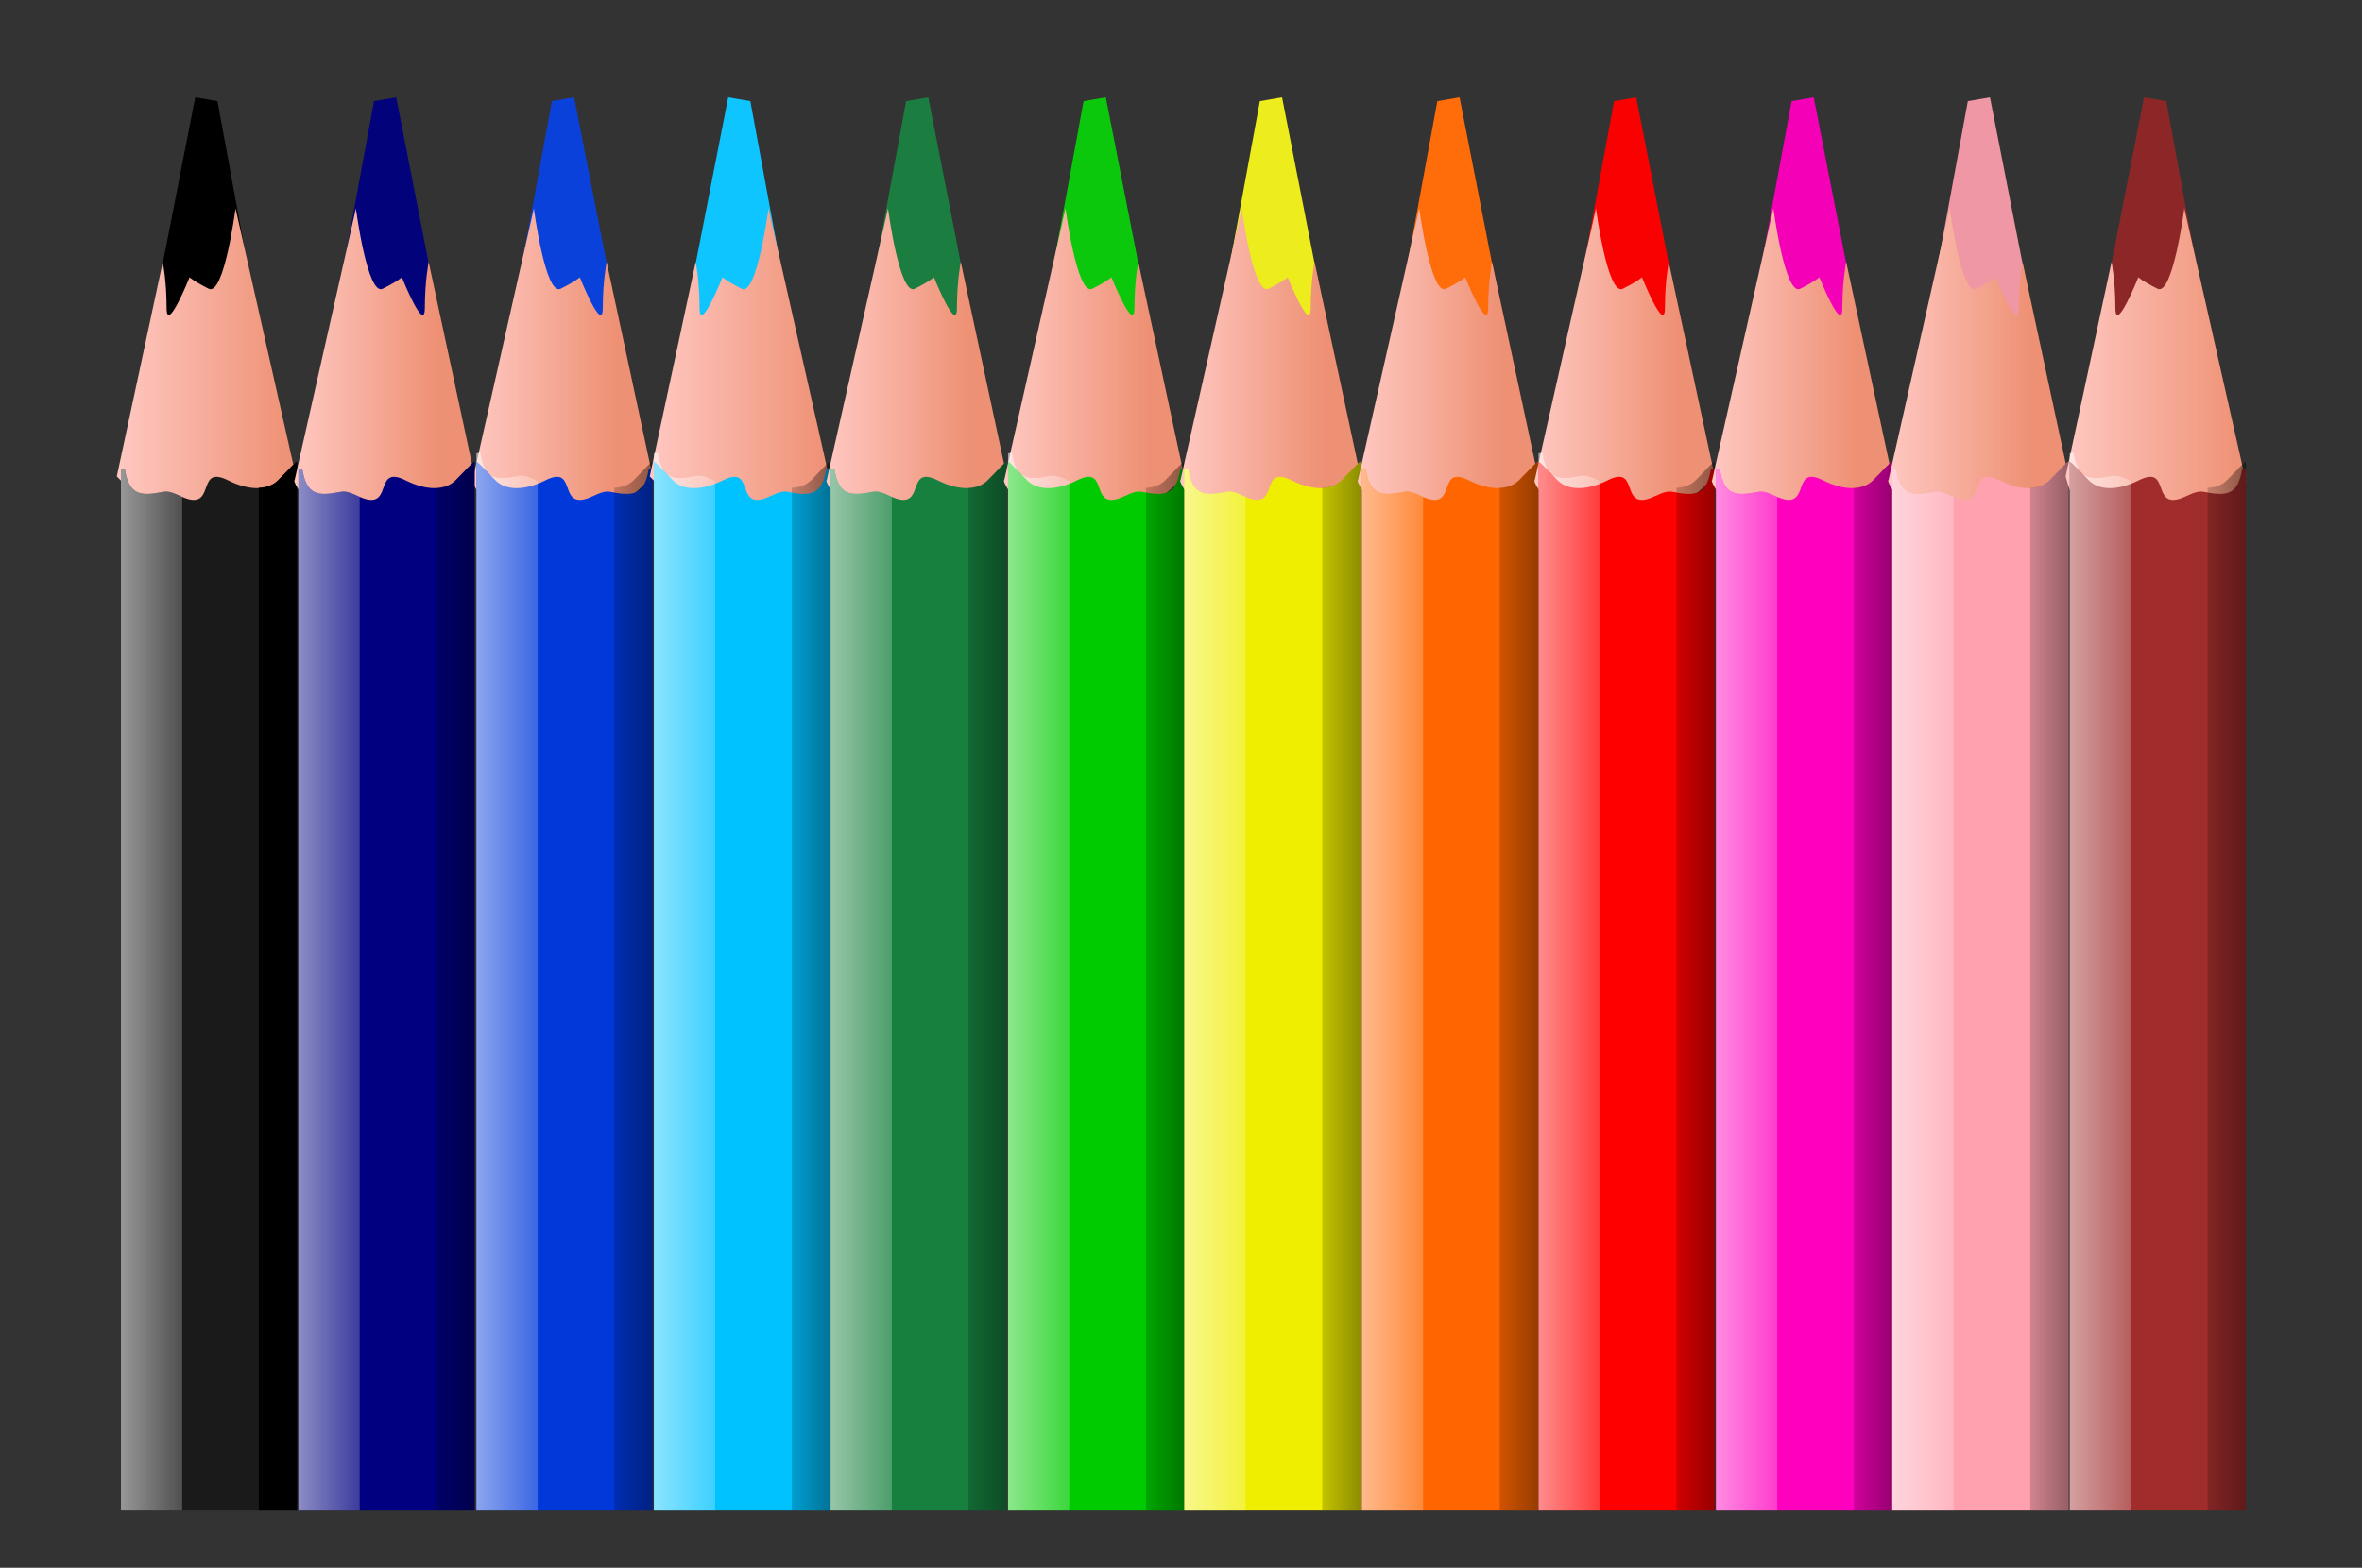
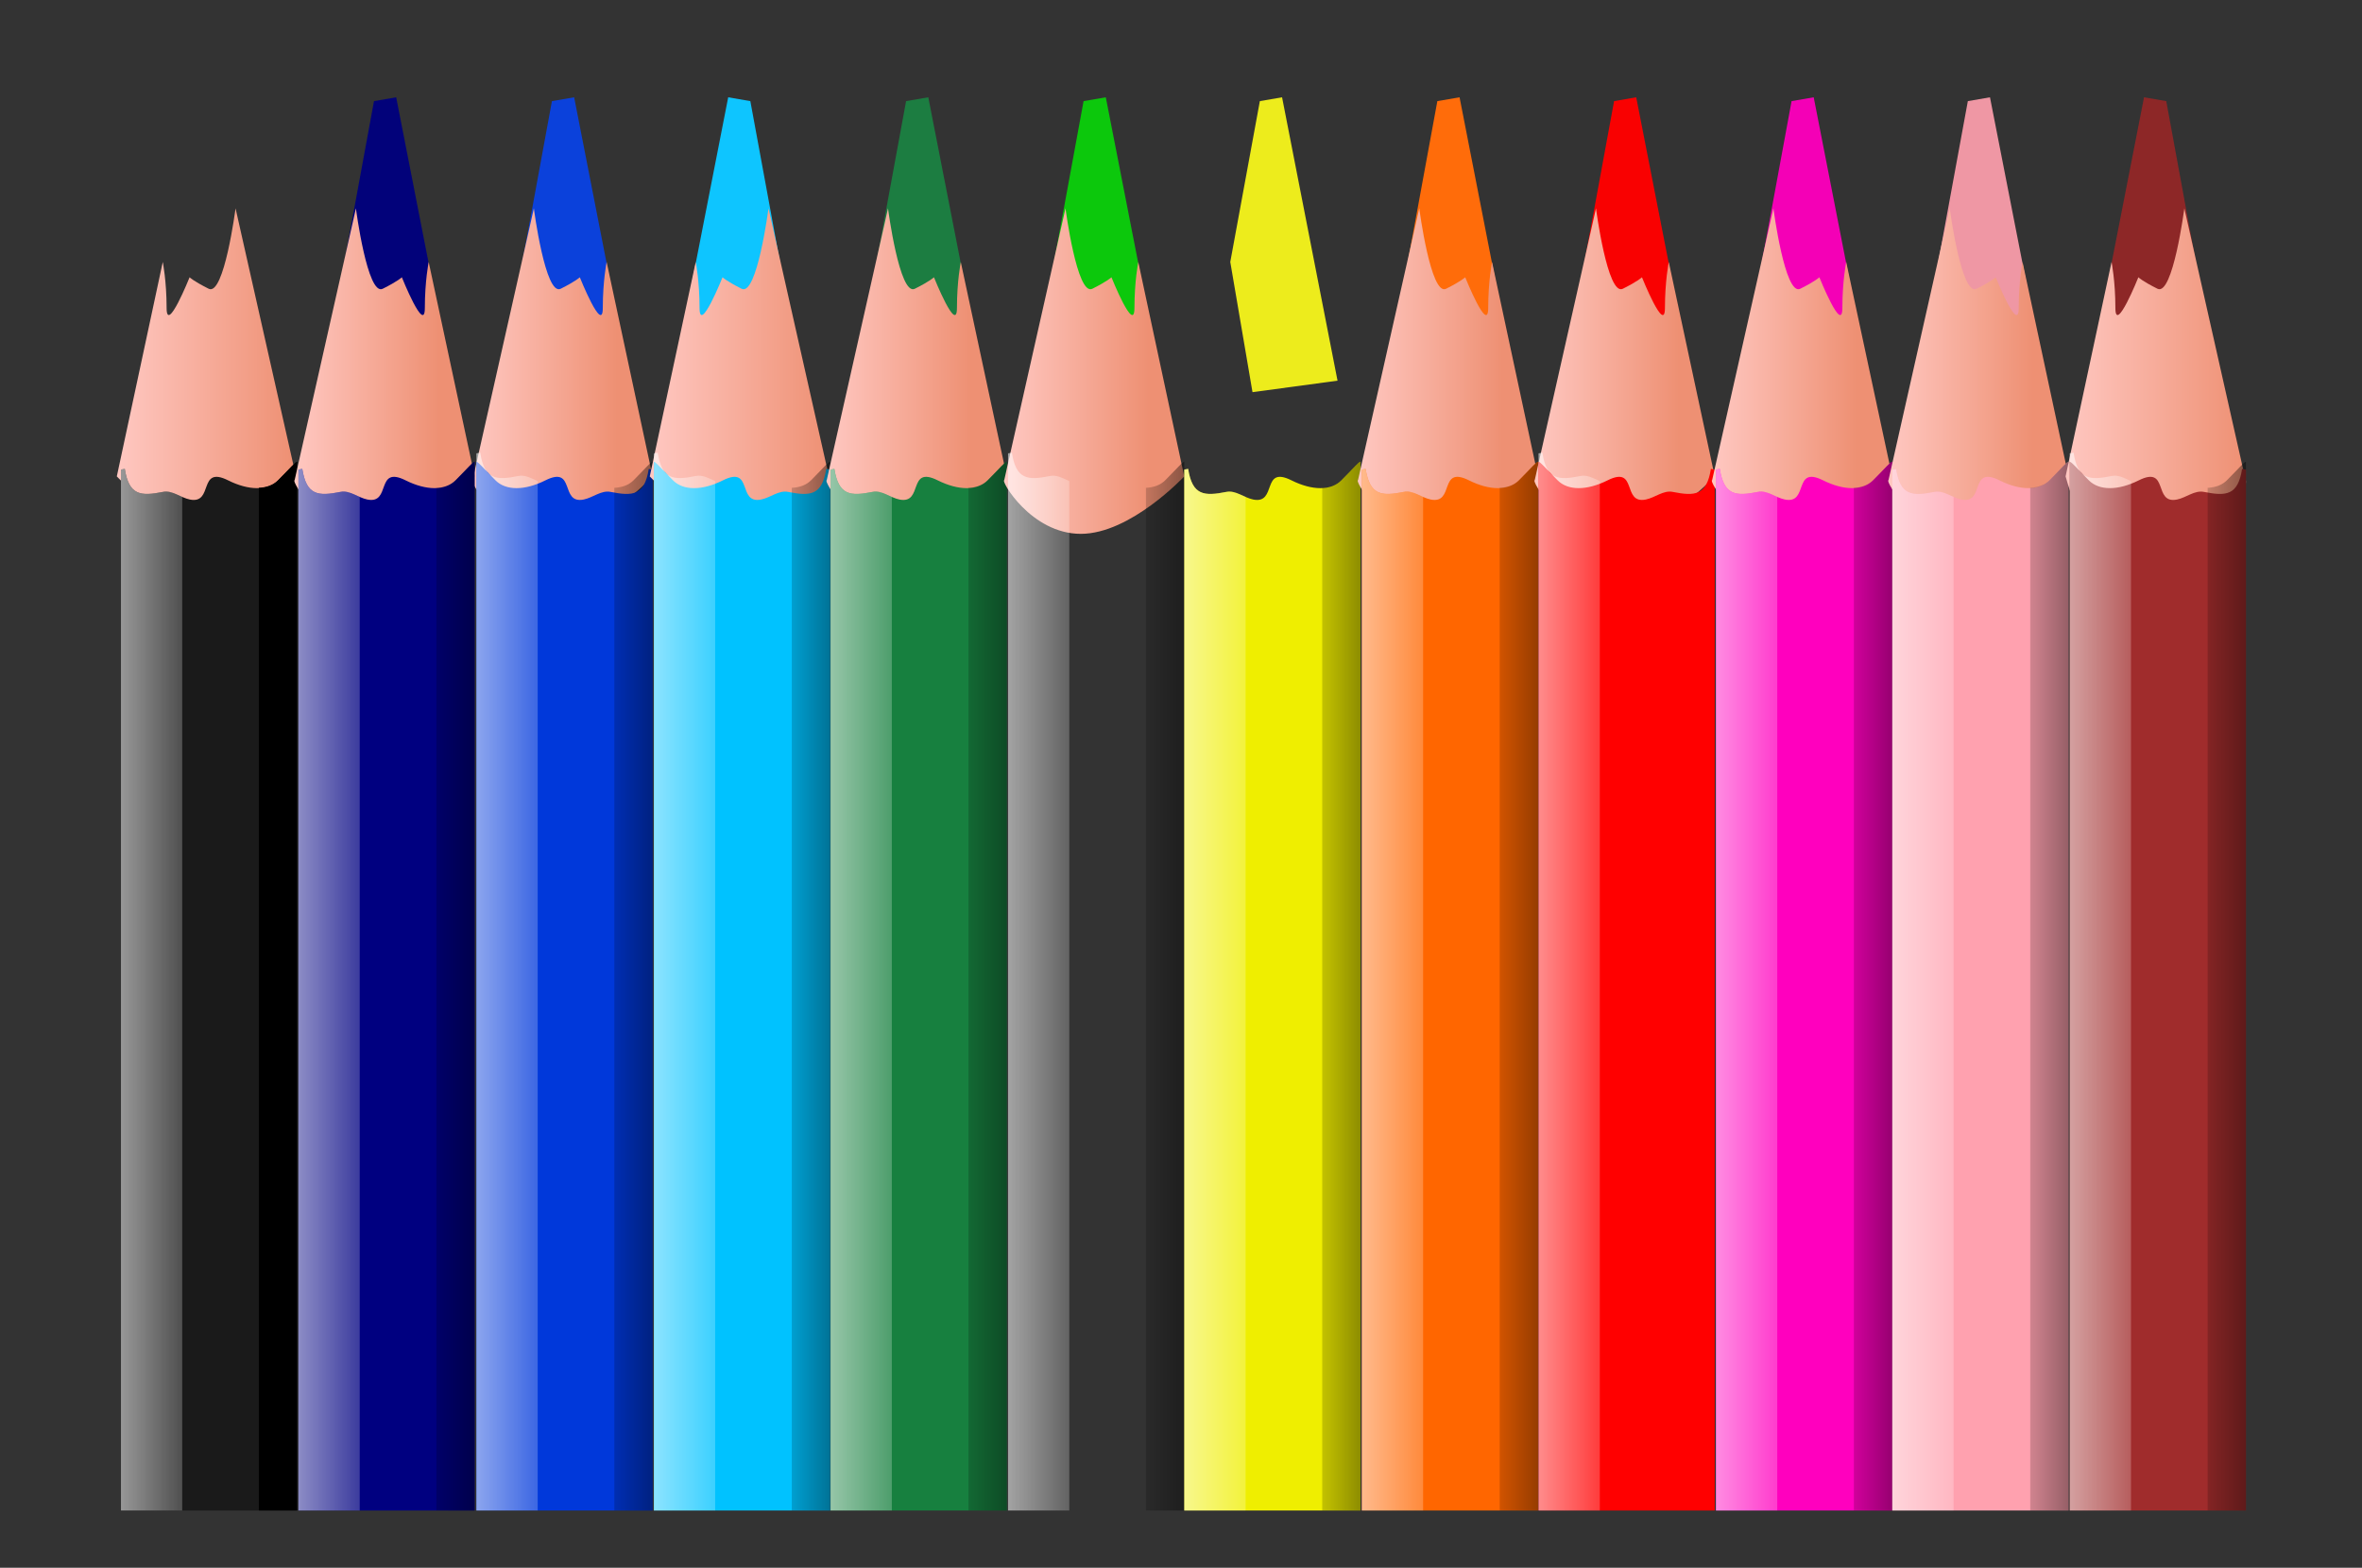
<svg xmlns="http://www.w3.org/2000/svg" xmlns:xlink="http://www.w3.org/1999/xlink" id="svg2" viewBox="0 0 485.93 322.6" version="1.0">
  <rect x="0" y="0" width="485.93" height="322.6" fill="#333333" stroke="none" />
  <defs id="defs4">
    <linearGradient id="linearGradient4147">
      <stop id="stop4149" offset="0" />
      <stop id="stop4151" stop-opacity="0" offset="1" />
    </linearGradient>
    <linearGradient id="linearGradient4134">
      <stop id="stop4136" stop-color="#fff" offset="0" />
      <stop id="stop4138" stop-color="#fff" stop-opacity="0" offset="1" />
    </linearGradient>
    <linearGradient id="linearGradient3152">
      <stop id="stop3154" stop-color="#ee9073" offset="0" />
      <stop id="stop3156" stop-color="#ffc8c2" offset="1" />
    </linearGradient>
    <linearGradient id="linearGradient7535" x1="222.86" xlink:href="#linearGradient3152" gradientUnits="userSpaceOnUse" y1="331.22" gradientTransform="translate(-60 -1.497)" x2="203.95" y2="331.22" />
    <linearGradient id="linearGradient7537" x1="132.98" xlink:href="#linearGradient4134" gradientUnits="userSpaceOnUse" y1="443.86" gradientTransform="matrix(1 0 0 1.016 0 -8.99)" x2="158.5" y2="443.86" />
    <linearGradient id="linearGradient7539" x1="180.55" xlink:href="#linearGradient4147" gradientUnits="userSpaceOnUse" y1="432.36" gradientTransform="translate(0 -1.497)" x2="158.49" y2="432.36" />
    <linearGradient id="linearGradient7541" x1="203.95" xlink:href="#linearGradient3152" gradientUnits="userSpaceOnUse" y1="325.57" gradientTransform="matrix(-1 0 0 1 394.63 -1.497)" x2="227.6" y2="325.57" />
    <linearGradient id="linearGradient7543" x1="132.98" xlink:href="#linearGradient4134" gradientUnits="userSpaceOnUse" y1="443.86" gradientTransform="matrix(1 0 0 1.016 23.169 -8.99)" x2="158.5" y2="443.86" />
    <linearGradient id="linearGradient7545" x1="180.55" xlink:href="#linearGradient4147" gradientUnits="userSpaceOnUse" y1="432.36" gradientTransform="translate(23.169 -1.497)" x2="158.49" y2="432.36" />
    <linearGradient id="linearGradient7547" x1="222.86" xlink:href="#linearGradient3152" gradientUnits="userSpaceOnUse" y1="331.22" gradientTransform="translate(-13.767 -1.497)" x2="203.95" y2="331.22" />
    <linearGradient id="linearGradient7549" x1="132.98" xlink:href="#linearGradient4134" gradientUnits="userSpaceOnUse" y1="443.86" gradientTransform="translate(46.233 -1.497)" x2="158.5" y2="443.86" />
    <linearGradient id="linearGradient7551" x1="180.55" xlink:href="#linearGradient4147" gradientUnits="userSpaceOnUse" y1="432.36" gradientTransform="translate(46.233 -1.497)" x2="158.49" y2="432.36" />
    <linearGradient id="linearGradient7553" x1="222.86" xlink:href="#linearGradient3152" gradientUnits="userSpaceOnUse" y1="331.22" gradientTransform="translate(9.402 -1.497)" x2="203.95" y2="331.22" />
    <linearGradient id="linearGradient7555" x1="132.98" xlink:href="#linearGradient4134" gradientUnits="userSpaceOnUse" y1="443.86" gradientTransform="matrix(1 0 0 1.016 69.402 -8.99)" x2="158.5" y2="443.86" />
    <linearGradient id="linearGradient7557" x1="180.55" xlink:href="#linearGradient4147" gradientUnits="userSpaceOnUse" y1="432.36" gradientTransform="translate(69.402 -1.497)" x2="158.49" y2="432.36" />
    <linearGradient id="linearGradient7559" x1="222.86" xlink:href="#linearGradient3152" gradientUnits="userSpaceOnUse" y1="331.22" gradientTransform="translate(32.413 -1.497)" x2="203.95" y2="331.22" />
    <linearGradient id="linearGradient7561" x1="132.98" xlink:href="#linearGradient4134" gradientUnits="userSpaceOnUse" y1="443.86" gradientTransform="translate(92.413 -1.497)" x2="158.5" y2="443.86" />
    <linearGradient id="linearGradient7563" x1="180.55" xlink:href="#linearGradient4147" gradientUnits="userSpaceOnUse" y1="432.36" gradientTransform="translate(92.413 -1.497)" x2="158.49" y2="432.36" />
    <linearGradient id="linearGradient7565" x1="222.86" xlink:href="#linearGradient3152" gradientUnits="userSpaceOnUse" y1="331.22" gradientTransform="translate(55.582 -1.497)" x2="203.95" y2="331.22" />
    <linearGradient id="linearGradient7567" x1="132.98" xlink:href="#linearGradient4134" gradientUnits="userSpaceOnUse" y1="443.86" gradientTransform="translate(115.58 -1.497)" x2="158.5" y2="443.86" />
    <linearGradient id="linearGradient7569" x1="180.55" xlink:href="#linearGradient4147" gradientUnits="userSpaceOnUse" y1="432.36" gradientTransform="translate(115.58 -1.497)" x2="158.49" y2="432.36" />
    <linearGradient id="linearGradient7571" x1="222.86" xlink:href="#linearGradient3152" gradientUnits="userSpaceOnUse" y1="331.22" gradientTransform="translate(78.646 -1.497)" x2="203.95" y2="331.22" />
    <linearGradient id="linearGradient7573" x1="132.98" xlink:href="#linearGradient4134" gradientUnits="userSpaceOnUse" y1="443.86" gradientTransform="matrix(1 0 0 1.016 138.65 -8.99)" x2="158.5" y2="443.86" />
    <linearGradient id="linearGradient7575" x1="180.55" xlink:href="#linearGradient4147" gradientUnits="userSpaceOnUse" y1="432.36" gradientTransform="translate(138.65 -1.497)" x2="158.49" y2="432.36" />
    <linearGradient id="linearGradient7577" x1="222.86" xlink:href="#linearGradient3152" gradientUnits="userSpaceOnUse" y1="331.22" gradientTransform="translate(101.81 -1.497)" x2="203.95" y2="331.22" />
    <linearGradient id="linearGradient7579" x1="132.98" xlink:href="#linearGradient4134" gradientUnits="userSpaceOnUse" y1="443.86" gradientTransform="translate(161.81 -1.497)" x2="158.5" y2="443.86" />
    <linearGradient id="linearGradient7581" x1="180.55" xlink:href="#linearGradient4147" gradientUnits="userSpaceOnUse" y1="432.36" gradientTransform="translate(161.81 -1.497)" x2="158.49" y2="432.36" />
    <linearGradient id="linearGradient7583" x1="222.86" xlink:href="#linearGradient3152" gradientUnits="userSpaceOnUse" y1="331.22" gradientTransform="translate(124.83 -1.497)" x2="203.95" y2="331.22" />
    <linearGradient id="linearGradient7585" x1="132.98" xlink:href="#linearGradient4134" gradientUnits="userSpaceOnUse" y1="443.86" gradientTransform="translate(184.83 -1.497)" x2="158.5" y2="443.86" />
    <linearGradient id="linearGradient7587" x1="180.55" xlink:href="#linearGradient4147" gradientUnits="userSpaceOnUse" y1="432.36" gradientTransform="translate(184.83 -1.497)" x2="158.49" y2="432.36" />
    <linearGradient id="linearGradient7589" x1="203.93" xlink:href="#linearGradient3152" gradientUnits="userSpaceOnUse" y1="330.54" gradientTransform="matrix(-1 0 0 1 579.45 -1.497)" x2="227.81" y2="330.54" />
    <linearGradient id="linearGradient7591" x1="132.98" xlink:href="#linearGradient4134" gradientUnits="userSpaceOnUse" y1="443.86" gradientTransform="matrix(1 0 0 1.016 207.99 -8.99)" x2="158.5" y2="443.86" />
    <linearGradient id="linearGradient7593" x1="180.55" xlink:href="#linearGradient4147" gradientUnits="userSpaceOnUse" y1="432.36" gradientTransform="translate(207.99 -1.497)" x2="158.49" y2="432.36" />
    <linearGradient id="linearGradient7595" x1="204.42" xlink:href="#linearGradient3152" gradientUnits="userSpaceOnUse" y1="333.36" gradientTransform="matrix(-1 0 0 1 325.06 -1.497)" x2="227.57" y2="333.36" />
    <linearGradient id="linearGradient7597" x1="132.98" xlink:href="#linearGradient4134" gradientUnits="userSpaceOnUse" y1="443.86" gradientTransform="translate(-46.398 -1.497)" x2="158.5" y2="443.86" />
    <linearGradient id="linearGradient7599" x1="222.86" xlink:href="#linearGradient3152" gradientUnits="userSpaceOnUse" y1="331.22" gradientTransform="translate(-83.229 -1.497)" x2="203.95" y2="331.22" />
    <linearGradient id="linearGradient7601" x1="132.98" xlink:href="#linearGradient4134" gradientUnits="userSpaceOnUse" y1="443.86" gradientTransform="translate(-23.229 -1.497)" x2="158.5" y2="443.86" />
    <linearGradient id="linearGradient7603" x1="180.55" xlink:href="#linearGradient4147" gradientUnits="userSpaceOnUse" y1="432.36" gradientTransform="translate(-23.229 -1.497)" x2="158.49" y2="432.36" />
  </defs>
  <g id="layer1" transform="translate(-121.56 -101.32)">
    <g id="g7473" transform="matrix(1.576 0 0 1.576 -8.163 -342.57)">
      <path id="path4173" fill-rule="evenodd" fill="#0b41db" d="m150.5 315.86l3.86-21 2.9-0.5 7.24 37-11.1 1.5-2.9-17z" />
      <path id="path2179" fill-rule="evenodd" fill="url(#linearGradient7535)" d="m144 344.36l8-35.5s1.5 11.5 3.5 10.5 2.5-1.5 2.5-1.5 3 7.5 3 4 0.5-6 0.5-6l6 28s-7 7.5-13.5 7.5-10.5-7-10-7z" />
      <path id="rect2170" d="m144.5 341.94c0.3 0.09 0.79 0.72 2.5 2.44 1.35 1.35 3.8 1.35 6.5 0 3.99-2 1.85 3.13 5 2.5 1.19-0.24 2.31-1.24 3.5-1 2.92 0.58 4.45 0.48 5-3 0.14 0.03 0.34 0.06 0.5 0.09v135.91h-23v-136.94z" fill="#0038da" />
      <path id="rect3160" d="m145 340.76c-0.14 0.03-0.34 0.06-0.5 0.09v138.03h8v-134.41c-0.83-0.37-1.65-0.84-2.5-0.67-2.92 0.6-4.45 0.5-5-3.04z" fill="url(#linearGradient7537)" />
      <path id="rect4142" d="m167.5 341.94c-0.3 0.09-0.79 0.72-2.5 2.44-0.62 0.62-1.49 0.92-2.5 0.97v133.53h5v-136.94z" fill="url(#linearGradient7539)" />
      <path id="path5161" fill-rule="evenodd" fill="#0ec5ff" d="m184.13 315.86l-3.87-21-2.89-0.5-7.24 37 11.1 1.5 2.9-17z" />
      <path id="path5163" fill-rule="evenodd" fill="url(#linearGradient7541)" d="m190.63 344.36l-8-35.5s-1.5 11.5-3.5 10.5-2.5-1.5-2.5-1.5-3 7.5-3 4-0.5-6-0.5-6l-6 28s7 7.5 13.5 7.5 10.5-7 10-7z" />
      <path id="path5165" d="m167.67 341.94c0.3 0.09 0.78 0.72 2.5 2.44 1.35 1.35 3.8 1.35 6.5 0 3.99-2 1.85 3.13 5 2.5 1.19-0.24 2.31-1.24 3.5-1 2.91 0.58 4.45 0.48 5-3 0.14 0.03 0.34 0.06 0.5 0.09v135.91h-23v-136.94z" fill="#00c2ff" />
      <path id="path5167" d="m168.17 340.76c-0.14 0.03-0.34 0.06-0.5 0.09v138.03h8v-134.41c-0.83-0.37-1.65-0.84-2.5-0.67-2.92 0.6-4.46 0.5-5-3.04z" fill="url(#linearGradient7543)" />
      <path id="path5169" d="m190.67 341.94c-0.3 0.09-0.79 0.72-2.5 2.44-0.63 0.62-1.49 0.92-2.5 0.97v133.53h5v-136.94z" fill="url(#linearGradient7545)" />
      <path id="path5181" fill-rule="evenodd" fill="#1c7d41" d="m196.73 315.86l3.86-21 2.9-0.5 7.24 37-11.1 1.5-2.9-17z" />
      <path id="path5183" fill-rule="evenodd" fill="url(#linearGradient7547)" d="m190.23 344.36l8-35.5s1.5 11.5 3.5 10.5 2.5-1.5 2.5-1.5 3 7.5 3 4 0.5-6 0.5-6l6 28s-7 7.5-13.5 7.5-10.5-7-10-7z" />
-       <path id="path5185" d="m213.73 341.94c-0.3 0.09-0.78 0.72-2.5 2.44-1.35 1.35-3.79 1.35-6.5 0-3.99-2-1.84 3.13-5 2.5-1.19-0.24-2.31-1.24-3.5-1-2.91 0.58-4.45 0.48-5-3-0.14 0.03-0.34 0.06-0.5 0.09v135.91h23v-136.94z" fill="#17803f" />
+       <path id="path5185" d="m213.73 341.94c-0.3 0.09-0.78 0.72-2.5 2.44-1.35 1.35-3.79 1.35-6.5 0-3.99-2-1.84 3.13-5 2.5-1.19-0.24-2.31-1.24-3.5-1-2.91 0.58-4.45 0.48-5-3-0.14 0.03-0.34 0.06-0.5 0.09v135.91h23v-136.94" fill="#17803f" />
      <path id="path5187" d="m191.23 342.88c-0.14 0.03-0.34 0.06-0.5 0.09v135.91h8v-132.35c-0.83-0.36-1.65-0.82-2.5-0.65-2.91 0.58-4.45 0.48-5-3z" fill="url(#linearGradient7549)" />
      <path id="path5189" d="m213.73 341.94c-0.3 0.09-0.78 0.72-2.5 2.44-0.62 0.62-1.49 0.92-2.5 0.97v133.53h5v-136.94z" fill="url(#linearGradient7551)" />
      <path id="path5193" fill-rule="evenodd" fill="#0cc80c" d="m219.9 315.86l3.86-21 2.9-0.5 7.24 37-11.1 1.5-2.9-17z" />
      <path id="path5195" fill-rule="evenodd" fill="url(#linearGradient7553)" d="m213.4 344.36l8-35.5s1.5 11.5 3.5 10.5 2.5-1.5 2.5-1.5 3 7.5 3 4 0.5-6 0.5-6l6 28s-7 7.5-13.5 7.5-10.5-7-10-7z" />
-       <path id="path5197" d="m213.9 341.94c0.3 0.09 0.79 0.72 2.5 2.44 1.35 1.35 3.8 1.35 6.5 0 3.99-2 1.85 3.13 5 2.5 1.19-0.24 2.31-1.24 3.5-1 2.92 0.58 4.46 0.48 5-3 0.14 0.03 0.34 0.06 0.5 0.09v135.91h-23v-136.94z" fill="#00cb00" />
      <path id="path5199" d="m214.4 340.76c-0.14 0.03-0.34 0.06-0.5 0.09v138.03h8v-134.41c-0.83-0.37-1.65-0.84-2.5-0.67-2.91 0.6-4.45 0.5-5-3.04z" fill="url(#linearGradient7555)" />
      <path id="path5201" d="m236.9 341.94c-0.3 0.09-0.78 0.72-2.5 2.44-0.62 0.62-1.49 0.92-2.5 0.97v133.53h5v-136.94z" fill="url(#linearGradient7557)" />
      <path id="path5221" fill-rule="evenodd" fill="#edec1c" d="m242.91 315.86l3.86-21 2.9-0.5 7.24 37-11.1 1.5-2.9-17z" />
-       <path id="path5223" fill-rule="evenodd" fill="url(#linearGradient7559)" d="m236.41 344.36l8-35.5s1.5 11.5 3.5 10.5 2.5-1.5 2.5-1.5 3 7.5 3 4 0.5-6 0.5-6l6 28s-7 7.5-13.5 7.5-10.5-7-10-7z" />
      <path id="path5225" d="m259.91 341.94c-0.3 0.09-0.78 0.72-2.5 2.44-1.35 1.35-3.79 1.35-6.5 0-3.99-2-1.84 3.13-5 2.5-1.19-0.24-2.31-1.24-3.5-1-2.91 0.58-4.45 0.48-5-3-0.14 0.03-0.34 0.06-0.5 0.09v135.91h23v-136.94z" fill="#efee00" />
      <path id="path5227" d="m237.41 342.88c-0.14 0.03-0.34 0.06-0.5 0.09v135.91h8v-132.35c-0.83-0.36-1.65-0.82-2.5-0.65-2.91 0.58-4.45 0.48-5-3z" fill="url(#linearGradient7561)" />
      <path id="path5229" d="m259.91 341.94c-0.3 0.09-0.78 0.72-2.5 2.44-0.62 0.62-1.49 0.92-2.5 0.97v133.53h5v-136.94z" fill="url(#linearGradient7563)" />
      <path id="path5233" fill-rule="evenodd" fill="#ff6c0a" d="m266.08 315.86l3.86-21 2.9-0.5 7.24 37-11.1 1.5-2.9-17z" />
      <path id="path5235" fill-rule="evenodd" fill="url(#linearGradient7565)" d="m259.58 344.36l8-35.5s1.5 11.5 3.5 10.5 2.5-1.5 2.5-1.5 3 7.5 3 4 0.5-6 0.5-6l6 28s-7 7.5-13.5 7.5-10.5-7-10-7z" />
      <path id="path5237" d="m283.08 341.94c-0.3 0.09-0.78 0.72-2.5 2.44-1.35 1.35-3.8 1.35-6.5 0-3.99-2-1.85 3.13-5 2.5-1.19-0.24-2.31-1.24-3.5-1-2.91 0.58-4.45 0.48-5-3-0.14 0.03-0.34 0.06-0.5 0.09v135.91h23v-136.94z" fill="#f60" />
      <path id="path5239" d="m260.58 342.88c-0.14 0.03-0.34 0.06-0.5 0.09v135.91h8v-132.35c-0.83-0.36-1.65-0.82-2.5-0.65-2.91 0.58-4.45 0.48-5-3z" fill="url(#linearGradient7567)" />
      <path id="path5241" d="m283.08 341.94c-0.3 0.09-0.78 0.72-2.5 2.44-0.62 0.62-1.49 0.92-2.5 0.97v133.53h5v-136.94z" fill="url(#linearGradient7569)" />
      <path id="path5245" fill-rule="evenodd" fill="#f90101" d="m289.15 315.86l3.86-21 2.89-0.5 7.25 37-11.11 1.5-2.89-17z" />
      <path id="path5247" fill-rule="evenodd" fill="url(#linearGradient7571)" d="m282.65 344.36l8-35.5s1.5 11.5 3.5 10.5 2.5-1.5 2.5-1.5 3 7.5 3 4 0.5-6 0.5-6l6 28s-7 7.5-13.5 7.5-10.5-7-10-7z" />
      <path id="path5249" d="m283.15 341.94c0.3 0.09 0.78 0.72 2.5 2.44 1.35 1.35 3.79 1.35 6.5 0 3.99-2 1.84 3.13 5 2.5 1.19-0.24 2.31-1.24 3.5-1 2.91 0.58 4.45 0.48 5-3 0.14 0.03 0.34 0.06 0.5 0.09v135.91h-23v-136.94z" fill="#f00" />
      <path id="path5251" d="m283.65 340.76c-0.15 0.03-0.35 0.06-0.5 0.09v138.03h8v-134.41c-0.83-0.37-1.66-0.84-2.5-0.67-2.92 0.6-4.46 0.5-5-3.04z" fill="url(#linearGradient7573)" />
-       <path id="path5253" d="m306.15 341.94c-0.31 0.09-0.79 0.72-2.5 2.44-0.63 0.62-1.5 0.92-2.5 0.97v133.53h5v-136.94z" fill="url(#linearGradient7575)" />
      <path id="path5257" fill-rule="evenodd" fill="#f400b6" d="m312.31 315.86l3.87-21 2.89-0.5 7.24 37-11.1 1.5-2.9-17z" />
      <path id="path5259" fill-rule="evenodd" fill="url(#linearGradient7577)" d="m305.81 344.36l8-35.5s1.5 11.5 3.5 10.5 2.5-1.5 2.5-1.5 3 7.5 3 4 0.5-6 0.5-6l6 28s-7 7.5-13.5 7.5-10.5-7-10-7z" />
      <path id="path5261" d="m329.31 341.94c-0.3 0.09-0.78 0.72-2.5 2.44-1.35 1.35-3.79 1.35-6.5 0-3.99-2-1.84 3.13-5 2.5-1.19-0.24-2.31-1.24-3.5-1-2.91 0.58-4.45 0.48-5-3-0.14 0.03-0.34 0.06-0.5 0.09v135.91h23v-136.94z" fill="#ff00be" />
      <path id="path5263" d="m306.81 342.88c-0.14 0.03-0.34 0.06-0.5 0.09v135.91h8v-132.35c-0.82-0.36-1.65-0.82-2.5-0.65-2.91 0.58-4.45 0.48-5-3z" fill="url(#linearGradient7579)" />
      <path id="path5265" d="m329.31 341.94c-0.3 0.09-0.78 0.72-2.5 2.44-0.62 0.62-1.49 0.92-2.5 0.97v133.53h5v-136.94z" fill="url(#linearGradient7581)" />
      <path id="path5301" fill-rule="evenodd" fill="#ef97a4" d="m335.33 315.86l3.86-21 2.89-0.5 7.25 37-11.11 1.5-2.89-17z" />
      <path id="path5303" fill-rule="evenodd" fill="url(#linearGradient7583)" d="m328.83 344.36l8-35.5s1.5 11.5 3.5 10.5 2.5-1.5 2.5-1.5 3 7.5 3 4 0.5-6 0.5-6l6 28s-7 7.5-13.5 7.5-10.5-7-10-7z" />
      <path id="path5305" d="m352.33 341.94c-0.31 0.09-0.79 0.72-2.5 2.44-1.36 1.35-3.8 1.35-6.5 0-4-2-1.85 3.13-5 2.5-1.19-0.24-2.31-1.24-3.5-1-2.92 0.58-4.46 0.48-5-3-0.15 0.03-0.35 0.06-0.5 0.09v135.91h23v-136.94z" fill="#ffa1af" />
      <path id="path5307" d="m329.83 342.88c-0.15 0.03-0.35 0.06-0.5 0.09v135.91h8v-132.35c-0.83-0.36-1.66-0.82-2.5-0.65-2.92 0.58-4.46 0.48-5-3z" fill="url(#linearGradient7585)" />
      <path id="path5309" d="m352.33 341.94c-0.31 0.09-0.79 0.72-2.5 2.44-0.63 0.62-1.5 0.92-2.5 0.97v133.53h5v-136.94z" fill="url(#linearGradient7587)" />
      <path id="path5313" fill-rule="evenodd" fill-opacity=".973" fill="#902727" d="m368.95 315.86l-3.86-21-2.9-0.5-7.24 37 11.11 1.5 2.89-17z" />
      <path id="path5315" fill-rule="evenodd" fill="url(#linearGradient7589)" d="m375.45 344.36l-8-35.5s-1.5 11.5-3.5 10.5-2.5-1.5-2.5-1.5-3 7.5-3 4-0.5-6-0.5-6l-6 28s5.59 20.23 13.5 20.94c6.48 0.58 10.5-20.44 10-20.44z" />
      <path id="path5317" d="m352.49 341.94c0.31 0.09 0.79 0.72 2.5 2.44 1.36 1.35 3.8 1.35 6.5 0 4-2 1.85 3.13 5 2.5 1.19-0.24 2.31-1.24 3.5-1 2.92 0.58 4.46 0.48 5-3 0.15 0.03 0.35 0.06 0.5 0.09v135.91h-23v-136.94z" fill="#a02c2c" />
      <path id="path5319" d="m352.99 340.76c-0.14 0.03-0.34 0.06-0.5 0.09v138.03h8v-134.41c-0.82-0.37-1.65-0.84-2.5-0.67-2.91 0.6-4.45 0.5-5-3.04z" fill="url(#linearGradient7591)" />
      <path id="path5321" d="m375.49 341.94c-0.3 0.09-0.78 0.72-2.5 2.44-0.62 0.62-1.49 0.92-2.5 0.97v133.53h5v-136.94z" fill="url(#linearGradient7593)" />
-       <path id="path5341" fill-rule="evenodd" d="m114.56 315.86l-3.86-21-2.9-0.5-7.24 37 11.1 1.5 2.9-17z" />
      <path id="path5343" fill-rule="evenodd" fill="url(#linearGradient7595)" d="m121.06 344.36l-8-35.5s-1.5 11.5-3.5 10.5-2.5-1.5-2.5-1.5-3 7.5-3 4-0.5-6-0.5-6l-6 28s7 7.5 13.5 7.5 10.5-7 10-7z" />
      <path id="path5345" d="m121.1 341.94c-0.3 0.09-0.78 0.72-2.5 2.44-1.35 1.35-3.8 1.35-6.5 0-3.99-2-1.85 3.13-5 2.5-1.19-0.24-2.31-1.24-3.5-1-2.91 0.58-4.453 0.48-4.998-3-0.143 0.03-0.341 0.06-0.5 0.09v135.91h22.998v-136.94z" fill="#1a1a1a" />
      <path id="path5347" d="m98.602 342.88c-0.143 0.03-0.341 0.06-0.5 0.09v135.91h7.998v-132.35c-0.83-0.36-1.65-0.82-2.5-0.65-2.91 0.58-4.453 0.48-4.998-3z" fill="url(#linearGradient7597)" />
      <path id="path5349" d="m121.1 341.94c-0.3 0.09-0.78 0.72-2.5 2.44-0.62 0.62-1.49 0.92-2.5 0.97v133.53h5v-136.94z" />
      <path id="path5353" fill-rule="evenodd" fill="#02027a" d="m127.27 315.86l3.86-21 2.9-0.5 7.24 37-11.1 1.5-2.9-17z" />
      <path id="path5355" fill-rule="evenodd" fill="url(#linearGradient7599)" d="m120.77 344.36l8-35.5s1.5 11.5 3.5 10.5 2.5-1.5 2.5-1.5 3 7.5 3 4 0.5-6 0.5-6l6 28s-7 7.5-13.5 7.5-10.5-7-10-7z" />
      <path id="path5357" d="m144.27 341.94c-0.3 0.09-0.78 0.72-2.5 2.44-1.35 1.35-3.8 1.35-6.5 0-3.99-2-1.85 3.13-5 2.5-1.19-0.24-2.31-1.24-3.5-1-2.92 0.58-4.45 0.48-5-3-0.14 0.03-0.34 0.06-0.5 0.09v135.91h23v-136.94z" fill="#000080" />
      <path id="path5359" d="m121.77 342.88c-0.14 0.03-0.34 0.06-0.5 0.09v135.91h8v-132.35c-0.83-0.36-1.65-0.82-2.5-0.65-2.92 0.58-4.45 0.48-5-3z" fill="url(#linearGradient7601)" />
      <path id="path5361" d="m144.27 341.94c-0.3 0.09-0.78 0.72-2.5 2.44-0.62 0.62-1.49 0.92-2.5 0.97v133.53h5v-136.94z" fill="url(#linearGradient7603)" />
    </g>
  </g>
</svg>